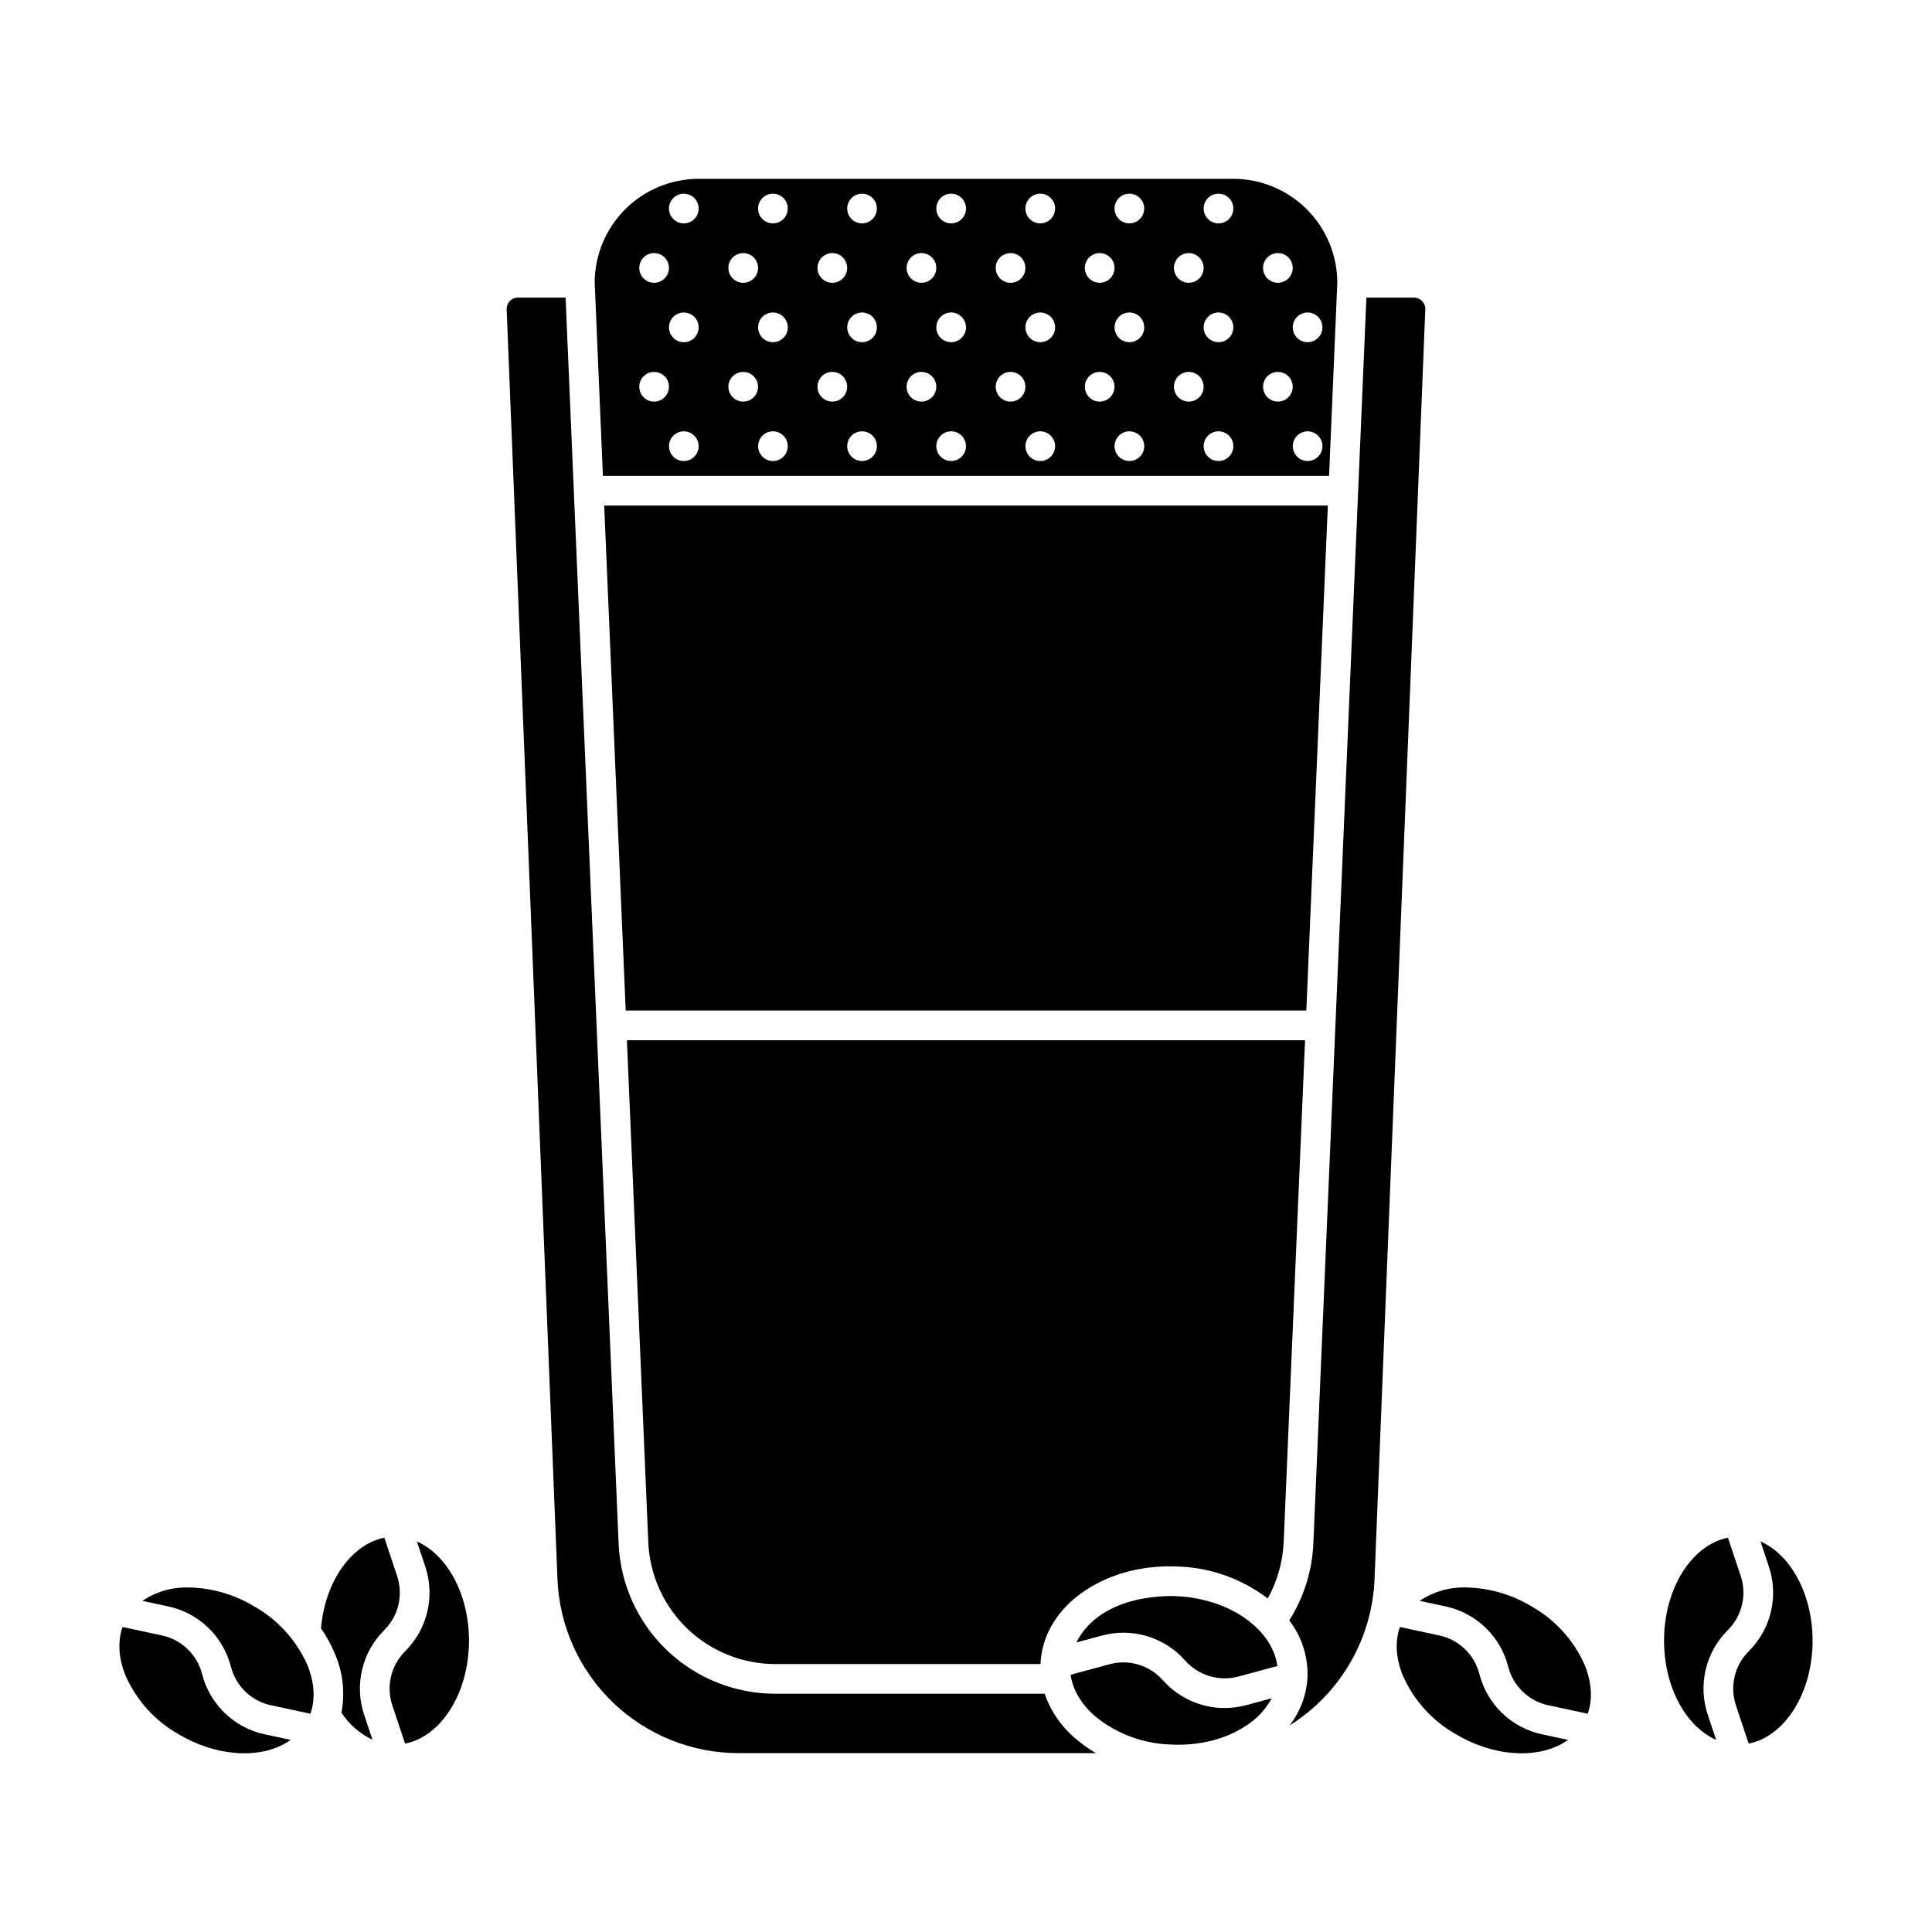
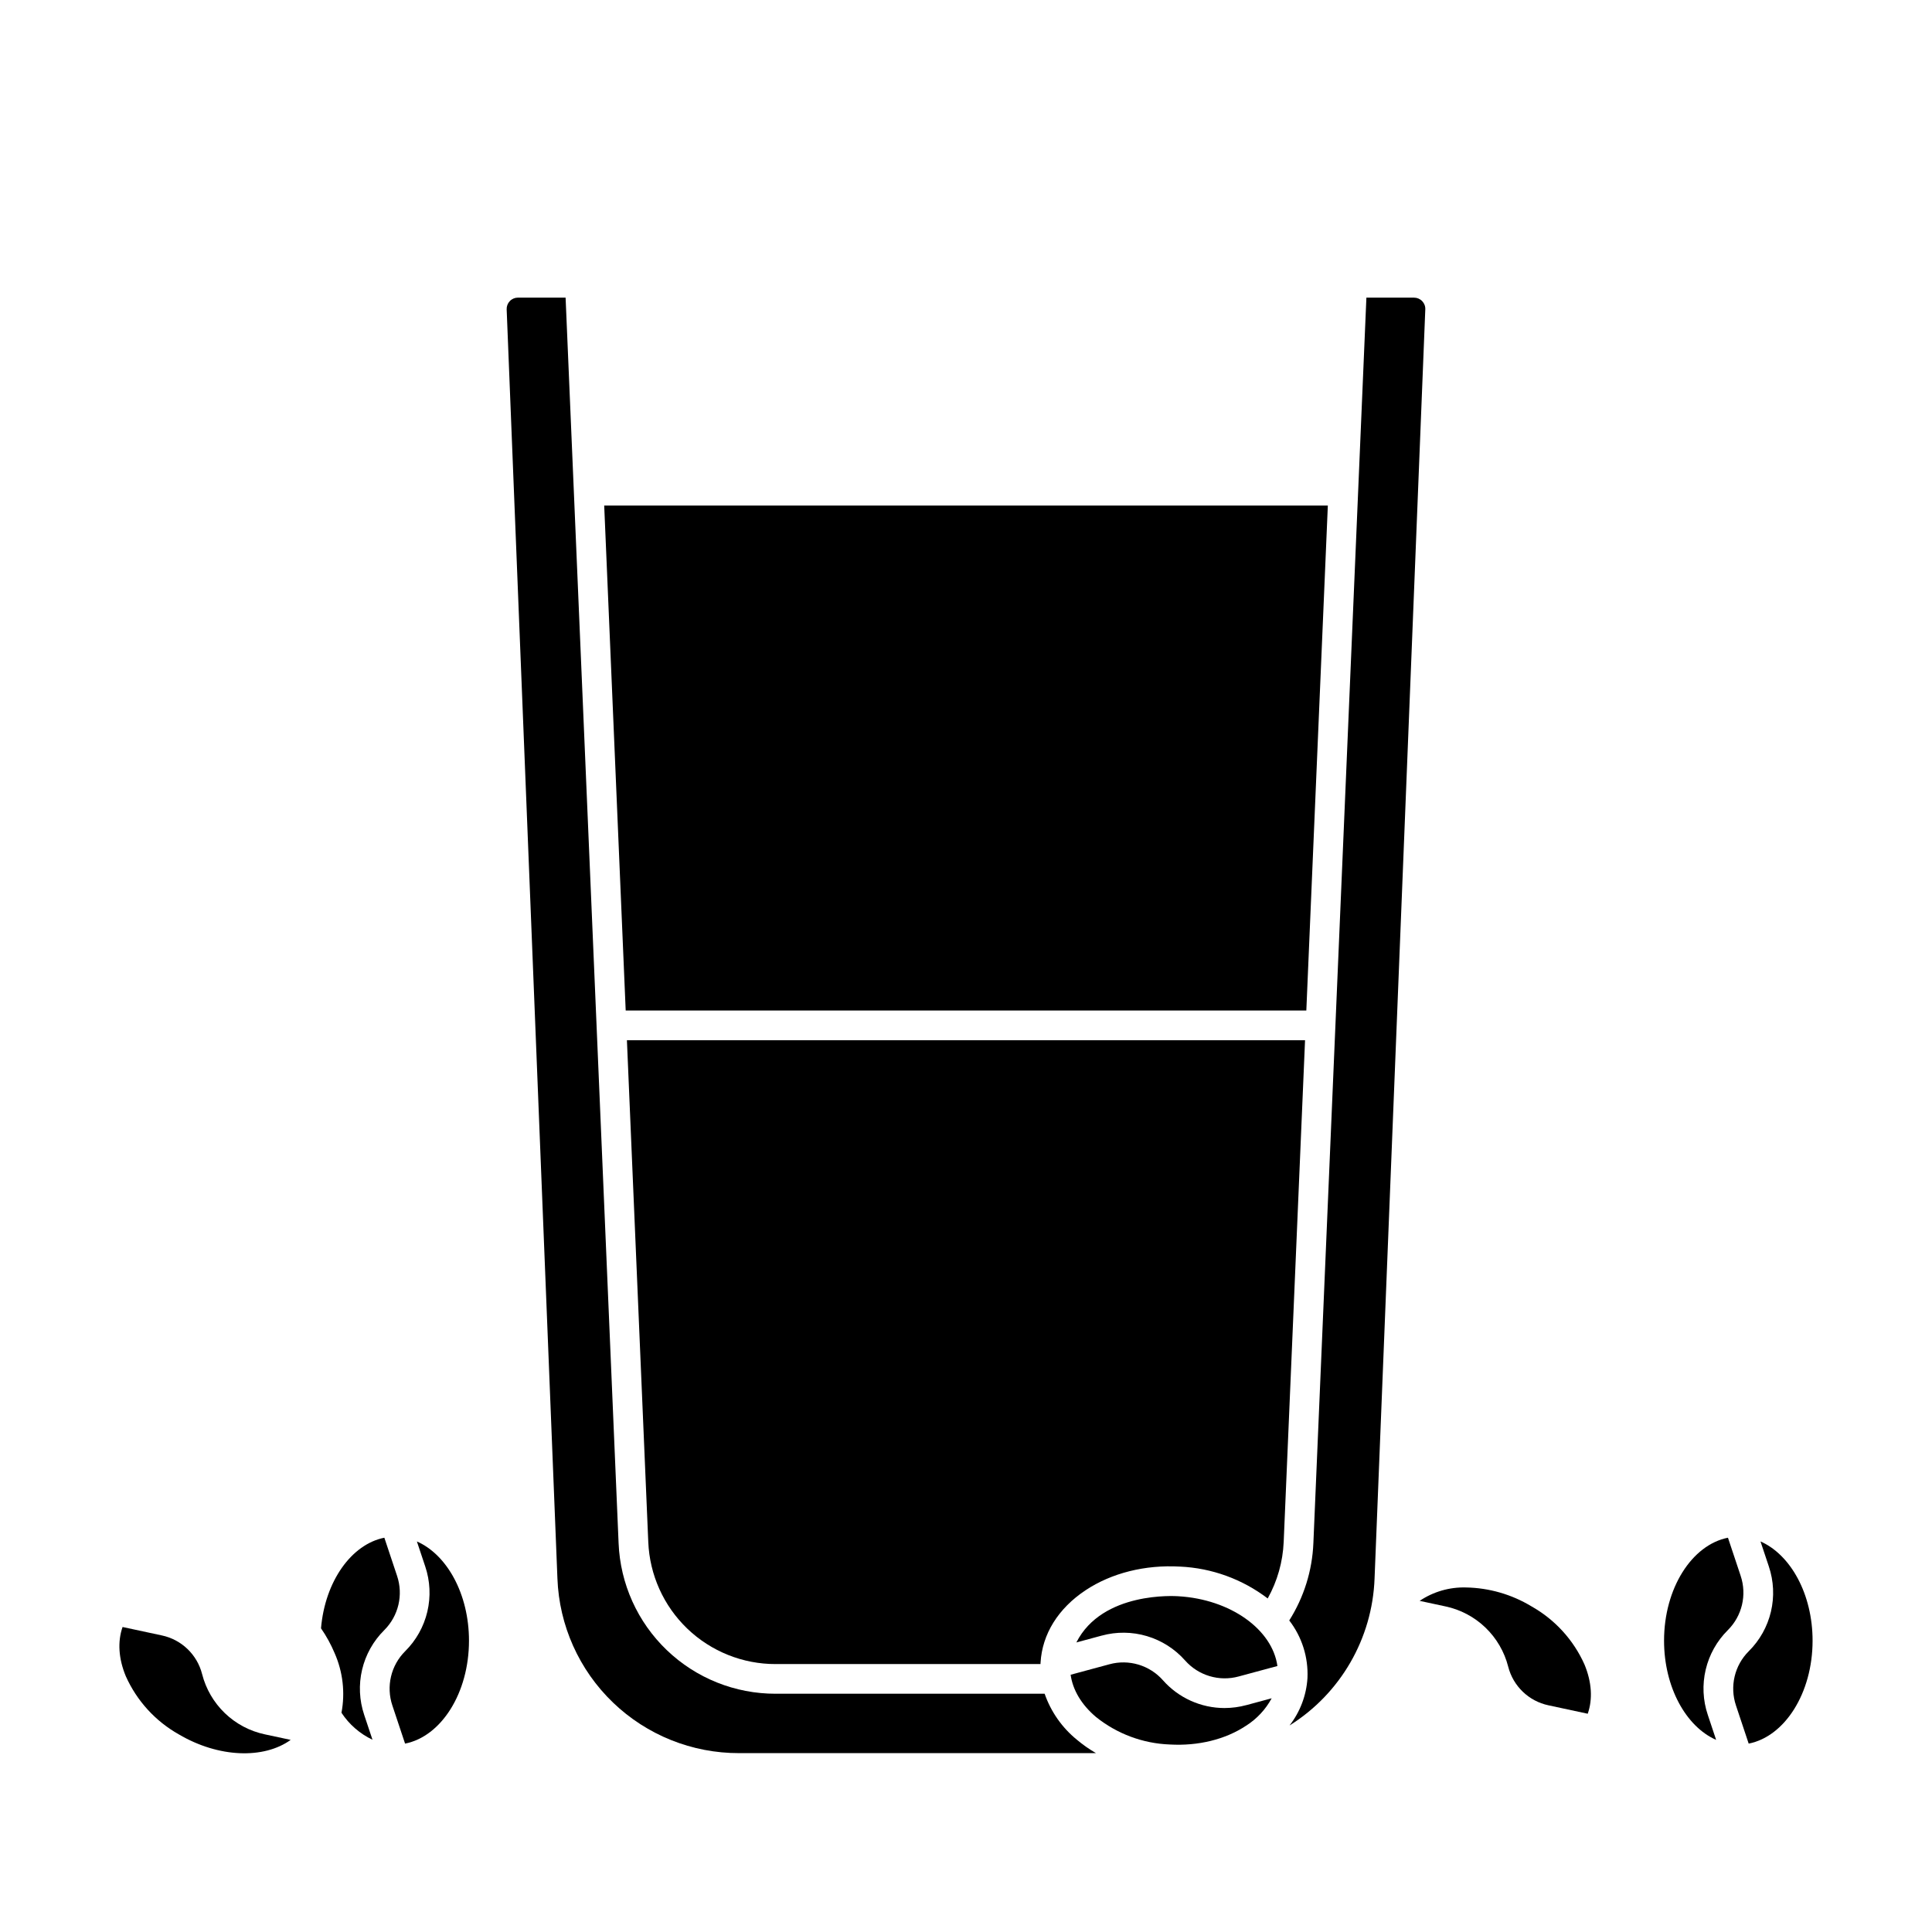
<svg xmlns="http://www.w3.org/2000/svg" fill="#000000" width="800px" height="800px" version="1.1" viewBox="144 144 512 512">
  <g>
    <path d="m197.56 587.65c-1.316-5.172-5.457-9.148-10.68-10.246l-10.398-2.231c-1.355 3.871-1.07 8.406 0.863 13.055 2.91 6.5 7.824 11.895 14.031 15.391 10.617 6.262 22.578 6.57 29.66 1.469l-6.82-1.461h-0.004c-3.988-0.84-7.664-2.785-10.609-5.609-2.941-2.824-5.035-6.414-6.043-10.367z" />
-     <path d="m211.37 569.71c-5.246-3.176-11.238-4.91-17.371-5.016-4.363-0.125-8.656 1.117-12.277 3.551l6.809 1.461c3.992 0.84 7.668 2.781 10.609 5.606 2.945 2.824 5.039 6.414 6.047 10.367 1.312 5.172 5.457 9.148 10.68 10.246l10.398 2.231c1.355-3.871 1.07-8.406-0.863-13.055-2.91-6.5-7.828-11.895-14.031-15.391z" />
    <path d="m249.22 561.6-3.363-10.09c-8.727 1.73-15.73 11.57-16.785 24.008v0.004c1.422 2.055 2.629 4.25 3.598 6.555 2.195 4.969 2.832 10.484 1.824 15.82 2.031 3.094 4.875 5.566 8.219 7.152l-2.195-6.578c-1.301-3.867-1.496-8.02-0.559-11.988 0.938-3.973 2.969-7.598 5.863-10.473 3.785-3.762 5.106-9.352 3.398-14.41z" />
    <path d="m254.48 552.5 2.207 6.617c1.305 3.867 1.496 8.02 0.562 11.988-0.938 3.973-2.969 7.598-5.863 10.473-3.789 3.762-5.106 9.348-3.402 14.406l3.363 10.09c9.559-1.875 16.938-13.391 16.938-27.277 0-12.328-5.812-22.789-13.805-26.297z" />
    <path d="m605.29 561.6-3.363-10.09c-9.555 1.879-16.934 13.395-16.934 27.281 0 12.324 5.812 22.785 13.801 26.293l-2.207-6.617c-1.305-3.863-1.496-8.016-0.559-11.988 0.934-3.969 2.965-7.598 5.859-10.473 3.789-3.762 5.106-9.348 3.402-14.406z" />
    <path d="m610.55 552.5 2.207 6.617c1.301 3.867 1.496 8.02 0.559 11.988-0.938 3.973-2.969 7.598-5.863 10.473-3.785 3.762-5.106 9.348-3.398 14.406l3.363 10.09c9.555-1.875 16.934-13.391 16.934-27.277 0-12.328-5.812-22.785-13.801-26.297z" />
    <path d="m490.19 411.8 5.699-133.82h-191.77l5.695 133.82z" />
-     <path d="m496.22 270.11 2.18-51.223c-0.023-7.297-2.934-14.285-8.098-19.438-5.164-5.152-12.16-8.051-19.453-8.059h-141.7c-7.293 0.008-14.289 2.906-19.453 8.059-5.164 5.152-8.074 12.141-8.098 19.438l2.18 51.223zm-5.691-3.934c-1.594 0-3.027-0.961-3.637-2.43-0.609-1.473-0.273-3.164 0.852-4.293 1.129-1.125 2.82-1.461 4.289-0.852 1.473 0.609 2.43 2.043 2.43 3.637 0 1.043-0.414 2.043-1.152 2.781-0.738 0.738-1.738 1.156-2.781 1.156zm0-39.359v-0.004c1.59 0 3.027 0.961 3.637 2.43 0.609 1.473 0.273 3.164-0.855 4.289-1.125 1.129-2.816 1.465-4.289 0.855-1.469-0.609-2.43-2.043-2.43-3.637 0-2.172 1.762-3.938 3.938-3.938zm-7.871-15.742v-0.004c1.59 0 3.027 0.957 3.637 2.43 0.605 1.469 0.27 3.164-0.855 4.289s-2.816 1.461-4.289 0.852c-1.473-0.609-2.43-2.043-2.43-3.633 0-2.176 1.762-3.938 3.938-3.938zm0 31.488v-0.004c1.59 0 3.027 0.957 3.637 2.43 0.605 1.469 0.27 3.164-0.855 4.289s-2.816 1.461-4.289 0.852c-1.473-0.609-2.43-2.043-2.43-3.637 0-2.172 1.762-3.934 3.938-3.934zm-133.82 23.613c-1.594 0-3.027-0.961-3.637-2.43-0.609-1.473-0.273-3.164 0.852-4.293 1.125-1.125 2.82-1.461 4.289-0.852 1.473 0.609 2.43 2.043 2.43 3.637 0 1.043-0.414 2.043-1.152 2.781s-1.738 1.156-2.781 1.156zm0-31.488c-1.594 0-3.027-0.961-3.637-2.43-0.609-1.473-0.273-3.164 0.852-4.289 1.125-1.129 2.82-1.465 4.289-0.855 1.473 0.609 2.43 2.043 2.43 3.637 0 1.043-0.414 2.047-1.152 2.781-0.738 0.738-1.738 1.156-2.781 1.156zm23.617 31.488h-0.004c-1.59 0-3.027-0.961-3.637-2.43-0.609-1.473-0.27-3.164 0.855-4.293 1.125-1.125 2.816-1.461 4.289-0.852 1.469 0.609 2.43 2.043 2.43 3.637 0 1.043-0.414 2.043-1.152 2.781s-1.738 1.156-2.785 1.156zm0-31.488h-0.004c-1.59 0-3.027-0.961-3.637-2.43-0.609-1.473-0.27-3.164 0.855-4.289 1.125-1.129 2.816-1.465 4.289-0.855 1.469 0.609 2.43 2.043 2.43 3.637 0 1.043-0.414 2.047-1.152 2.781-0.738 0.738-1.738 1.156-2.785 1.156zm23.617 31.488h-0.004c-1.594 0-3.027-0.961-3.637-2.43-0.609-1.473-0.273-3.164 0.855-4.293 1.125-1.125 2.816-1.461 4.289-0.852 1.469 0.609 2.43 2.043 2.43 3.637 0 1.043-0.418 2.043-1.156 2.781-0.734 0.738-1.738 1.156-2.781 1.156zm0-31.488h-0.004c-1.594 0-3.027-0.961-3.637-2.43-0.609-1.473-0.273-3.164 0.855-4.289 1.125-1.129 2.816-1.465 4.289-0.855 1.469 0.609 2.43 2.043 2.43 3.637 0 1.043-0.418 2.047-1.156 2.781-0.734 0.738-1.738 1.156-2.781 1.156zm23.617 31.488h-0.004c-1.594 0-3.027-0.961-3.637-2.43-0.609-1.473-0.273-3.164 0.852-4.293 1.125-1.125 2.82-1.461 4.289-0.852 1.473 0.609 2.43 2.043 2.43 3.637 0 1.043-0.414 2.043-1.152 2.781-0.738 0.738-1.738 1.156-2.781 1.156zm0-31.488h-0.004c-1.594 0-3.027-0.961-3.637-2.43-0.609-1.473-0.273-3.164 0.852-4.289 1.125-1.129 2.82-1.465 4.289-0.855 1.473 0.609 2.43 2.043 2.43 3.637 0 1.043-0.414 2.047-1.152 2.781-0.738 0.738-1.738 1.156-2.781 1.156zm23.617 31.488h-0.008c-1.59 0-3.027-0.961-3.633-2.43-0.609-1.473-0.273-3.164 0.852-4.293 1.125-1.125 2.82-1.461 4.289-0.852 1.473 0.609 2.43 2.043 2.43 3.637 0 1.043-0.414 2.043-1.152 2.781s-1.738 1.156-2.785 1.156zm0-31.488h-0.008c-1.59 0-3.027-0.961-3.633-2.43-0.609-1.473-0.273-3.164 0.852-4.289 1.125-1.129 2.82-1.465 4.289-0.855 1.473 0.609 2.43 2.043 2.43 3.637 0 1.043-0.414 2.047-1.152 2.781-0.738 0.738-1.738 1.156-2.785 1.156zm23.617 31.488h-0.008c-1.59 0-3.027-0.961-3.637-2.43-0.609-1.473-0.273-3.164 0.855-4.293 1.125-1.125 2.816-1.461 4.289-0.852 1.469 0.609 2.43 2.043 2.43 3.637 0 1.043-0.414 2.043-1.152 2.781-0.738 0.738-1.742 1.156-2.785 1.156zm0-31.488h-0.008c-1.59 0-3.027-0.961-3.637-2.43-0.609-1.473-0.273-3.164 0.855-4.289 1.125-1.129 2.816-1.465 4.289-0.855 1.469 0.609 2.43 2.043 2.43 3.637 0 1.043-0.414 2.047-1.152 2.781-0.738 0.738-1.742 1.156-2.785 1.156zm0-39.359-0.008-0.004c1.594 0 3.027 0.961 3.637 2.43 0.609 1.473 0.273 3.164-0.852 4.293-1.129 1.125-2.82 1.461-4.289 0.852-1.473-0.609-2.43-2.043-2.43-3.637 0-2.172 1.762-3.938 3.934-3.938zm-7.871 15.742h-0.008c1.59 0 3.027 0.957 3.637 2.43 0.609 1.469 0.273 3.164-0.855 4.289-1.125 1.125-2.816 1.461-4.289 0.852-1.469-0.609-2.43-2.043-2.43-3.633 0-2.176 1.762-3.938 3.938-3.938zm0 31.488h-0.008c1.59 0 3.027 0.957 3.637 2.43 0.609 1.469 0.273 3.164-0.855 4.289-1.125 1.125-2.816 1.461-4.289 0.852-1.469-0.609-2.43-2.043-2.43-3.637 0-2.172 1.762-3.934 3.938-3.934zm-15.754-47.234c1.594 0 3.027 0.961 3.637 2.43 0.609 1.473 0.273 3.164-0.852 4.293-1.125 1.125-2.82 1.461-4.289 0.852-1.473-0.609-2.43-2.043-2.43-3.637 0-2.172 1.762-3.938 3.934-3.938zm-7.871 15.742v0.004c1.594 0 3.027 0.957 3.637 2.43 0.609 1.469 0.273 3.164-0.852 4.289s-2.82 1.461-4.289 0.852c-1.473-0.609-2.43-2.043-2.43-3.633 0-2.176 1.762-3.938 3.934-3.938zm0 31.488v0.004c1.594 0 3.027 0.957 3.637 2.43 0.609 1.469 0.273 3.164-0.852 4.289s-2.82 1.461-4.289 0.852c-1.473-0.609-2.43-2.043-2.43-3.637 0-2.172 1.762-3.934 3.934-3.934zm-15.742-47.23c1.59 0 3.027 0.961 3.637 2.43 0.609 1.473 0.27 3.164-0.855 4.293-1.125 1.125-2.816 1.461-4.289 0.852-1.469-0.609-2.43-2.043-2.43-3.637 0-2.172 1.762-3.938 3.938-3.938zm-7.871 15.742-0.004 0.004c1.594 0 3.027 0.957 3.637 2.43 0.609 1.469 0.273 3.164-0.852 4.289s-2.82 1.461-4.289 0.852c-1.473-0.609-2.43-2.043-2.43-3.633 0-2.176 1.762-3.938 3.934-3.938zm0 31.488-0.004 0.004c1.594 0 3.027 0.957 3.637 2.43 0.609 1.469 0.273 3.164-0.852 4.289s-2.82 1.461-4.289 0.852c-1.473-0.609-2.43-2.043-2.43-3.637 0-2.172 1.762-3.934 3.934-3.934zm-15.746-47.23c1.594 0 3.027 0.961 3.637 2.43 0.609 1.473 0.273 3.164-0.855 4.293-1.125 1.125-2.816 1.461-4.289 0.852-1.469-0.609-2.43-2.043-2.43-3.637 0-2.172 1.766-3.938 3.938-3.938zm-7.871 15.742v0.004c1.59 0 3.027 0.957 3.637 2.43 0.609 1.469 0.27 3.164-0.855 4.289s-2.816 1.461-4.289 0.852c-1.469-0.609-2.43-2.043-2.43-3.633 0-2.176 1.762-3.938 3.938-3.938zm0 31.488v0.004c1.59 0 3.027 0.957 3.637 2.43 0.609 1.469 0.27 3.164-0.855 4.289s-2.816 1.461-4.289 0.852c-1.469-0.609-2.43-2.043-2.43-3.637 0-2.172 1.762-3.934 3.938-3.934zm-15.746-47.23c1.594 0 3.027 0.961 3.637 2.43 0.609 1.473 0.273 3.164-0.852 4.293-1.125 1.125-2.82 1.461-4.289 0.852-1.473-0.609-2.43-2.043-2.43-3.637 0-2.172 1.762-3.938 3.934-3.938zm-7.871 15.742v0.004c1.594 0 3.027 0.957 3.637 2.43 0.609 1.469 0.273 3.164-0.852 4.289-1.129 1.125-2.82 1.461-4.293 0.852-1.469-0.609-2.43-2.043-2.43-3.633 0-2.176 1.766-3.938 3.938-3.938zm0 31.488v0.004c1.594 0 3.027 0.957 3.637 2.43 0.609 1.469 0.273 3.164-0.852 4.289-1.129 1.125-2.82 1.461-4.293 0.852-1.469-0.609-2.43-2.043-2.43-3.637 0-2.172 1.766-3.934 3.938-3.934zm-15.742-47.23c1.59 0 3.027 0.961 3.633 2.43 0.609 1.473 0.273 3.164-0.852 4.293-1.125 1.125-2.82 1.461-4.289 0.852-1.473-0.609-2.43-2.043-2.43-3.637 0-2.172 1.762-3.938 3.938-3.938zm-7.871 15.742-0.004 0.004c1.594 0 3.027 0.957 3.637 2.43 0.609 1.469 0.273 3.164-0.852 4.289s-2.82 1.461-4.289 0.852c-1.473-0.609-2.43-2.043-2.43-3.633 0-2.176 1.762-3.938 3.934-3.938zm0 31.488-0.004 0.004c1.594 0 3.027 0.957 3.637 2.43 0.609 1.469 0.273 3.164-0.852 4.289s-2.82 1.461-4.289 0.852c-1.473-0.609-2.43-2.043-2.43-3.637 0-2.172 1.762-3.934 3.934-3.934zm-15.742 23.617-0.004 0.004c-1.594 0-3.027-0.961-3.637-2.43-0.609-1.473-0.273-3.164 0.852-4.293 1.129-1.125 2.82-1.461 4.289-0.852 1.473 0.609 2.43 2.043 2.43 3.637 0 1.043-0.414 2.043-1.152 2.781-0.738 0.738-1.738 1.156-2.781 1.156zm0-31.488-0.004 0.004c-1.594 0-3.027-0.961-3.637-2.43-0.609-1.473-0.273-3.164 0.852-4.289 1.129-1.129 2.82-1.465 4.289-0.855 1.473 0.609 2.43 2.043 2.43 3.637 0 1.043-0.414 2.047-1.152 2.781-0.738 0.738-1.738 1.156-2.781 1.156zm0-39.359h-0.004c1.59 0 3.027 0.961 3.637 2.43 0.609 1.473 0.273 3.164-0.855 4.293-1.125 1.125-2.816 1.461-4.289 0.852-1.469-0.609-2.43-2.043-2.43-3.637 0-2.172 1.762-3.938 3.938-3.938zm-7.871 15.742-0.004 0.004c1.59 0 3.027 0.957 3.637 2.43 0.605 1.469 0.27 3.164-0.855 4.289s-2.816 1.461-4.289 0.852c-1.473-0.609-2.43-2.043-2.43-3.633 0-2.176 1.762-3.938 3.938-3.938zm0 31.488-0.004 0.004c1.59 0 3.027 0.957 3.637 2.43 0.605 1.469 0.27 3.164-0.855 4.289s-2.816 1.461-4.289 0.852c-1.473-0.609-2.43-2.043-2.43-3.637 0-2.172 1.762-3.934 3.938-3.934z" />
    <path d="m549.87 569.71c-5.242-3.176-11.238-4.91-17.371-5.016-4.363-0.125-8.656 1.117-12.277 3.551l6.809 1.461h0.004c3.988 0.84 7.664 2.781 10.609 5.606 2.941 2.824 5.035 6.414 6.043 10.367 1.316 5.172 5.457 9.148 10.68 10.246l10.398 2.231c1.355-3.871 1.07-8.406-0.863-13.055-2.906-6.5-7.824-11.895-14.031-15.391z" />
    <path d="m310.14 419.68 5.66 132.96c0.352 8.711 4.066 16.949 10.359 22.984 6.297 6.031 14.684 9.391 23.402 9.371h70.184c0.008-0.125 0-0.25 0.012-0.375 0.438-7.562 4.676-14.379 11.93-19.188 6.898-4.574 15.793-6.797 25.031-6.266l-0.004-0.004c8.426 0.383 16.531 3.332 23.238 8.445 2.562-4.59 4.012-9.715 4.238-14.969l5.66-132.96z" />
-     <path d="m536.06 587.65c-1.312-5.172-5.457-9.148-10.68-10.246l-10.398-2.231c-1.355 3.871-1.07 8.406 0.863 13.055 2.91 6.5 7.828 11.895 14.031 15.391 10.617 6.262 22.578 6.57 29.66 1.469l-6.82-1.461c-3.992-0.84-7.668-2.785-10.613-5.609-2.941-2.824-5.035-6.414-6.043-10.367z" />
    <path d="m420.84 592.86h-71.273c-10.754 0.023-21.094-4.117-28.855-11.555-7.766-7.441-12.344-17.598-12.777-28.34l-14.047-330.09h-12.633c-0.812 0-1.59 0.332-2.152 0.918s-0.863 1.379-0.832 2.191l13.453 336.34v-0.004c0.461 12.453 5.742 24.238 14.727 32.871 8.984 8.637 20.973 13.441 33.434 13.406h94.562c-1.785-1.035-3.481-2.223-5.059-3.551-3.926-3.191-6.887-7.414-8.547-12.191z" />
    <path d="m520.89 223.8c-0.562-0.59-1.34-0.922-2.152-0.918h-12.629l-14.051 330.09c-0.301 7.266-2.508 14.32-6.394 20.465 3.367 4.359 5.078 9.77 4.828 15.273-0.285 4.57-1.941 8.945-4.75 12.559 13.5-8.441 21.941-23.027 22.531-38.941l13.445-336.34c0.039-0.816-0.262-1.605-0.828-2.191z" />
    <path d="m468.52 596.65c-6.246-0.004-12.195-2.684-16.332-7.367-3.535-3.996-9.039-5.641-14.188-4.231l-10.27 2.773c0.566 4.062 2.891 7.965 6.738 11.211l0.004 0.004c5.559 4.449 12.398 7 19.512 7.269 7.551 0.434 14.734-1.328 20.227-4.969v0.004c2.852-1.809 5.191-4.316 6.797-7.281l-6.707 1.812v-0.004c-1.883 0.512-3.828 0.773-5.781 0.777z" />
    <path d="m456.27 567.02c-0.754-0.043-20.129-1.348-27.023 12.246l6.707-1.812v0.004c3.934-1.078 8.09-1.031 12 0.133 3.91 1.168 7.414 3.406 10.117 6.461 3.535 3.996 9.035 5.637 14.184 4.231l10.27-2.773c-1.324-9.648-12.391-17.684-26.254-18.488z" />
  </g>
</svg>